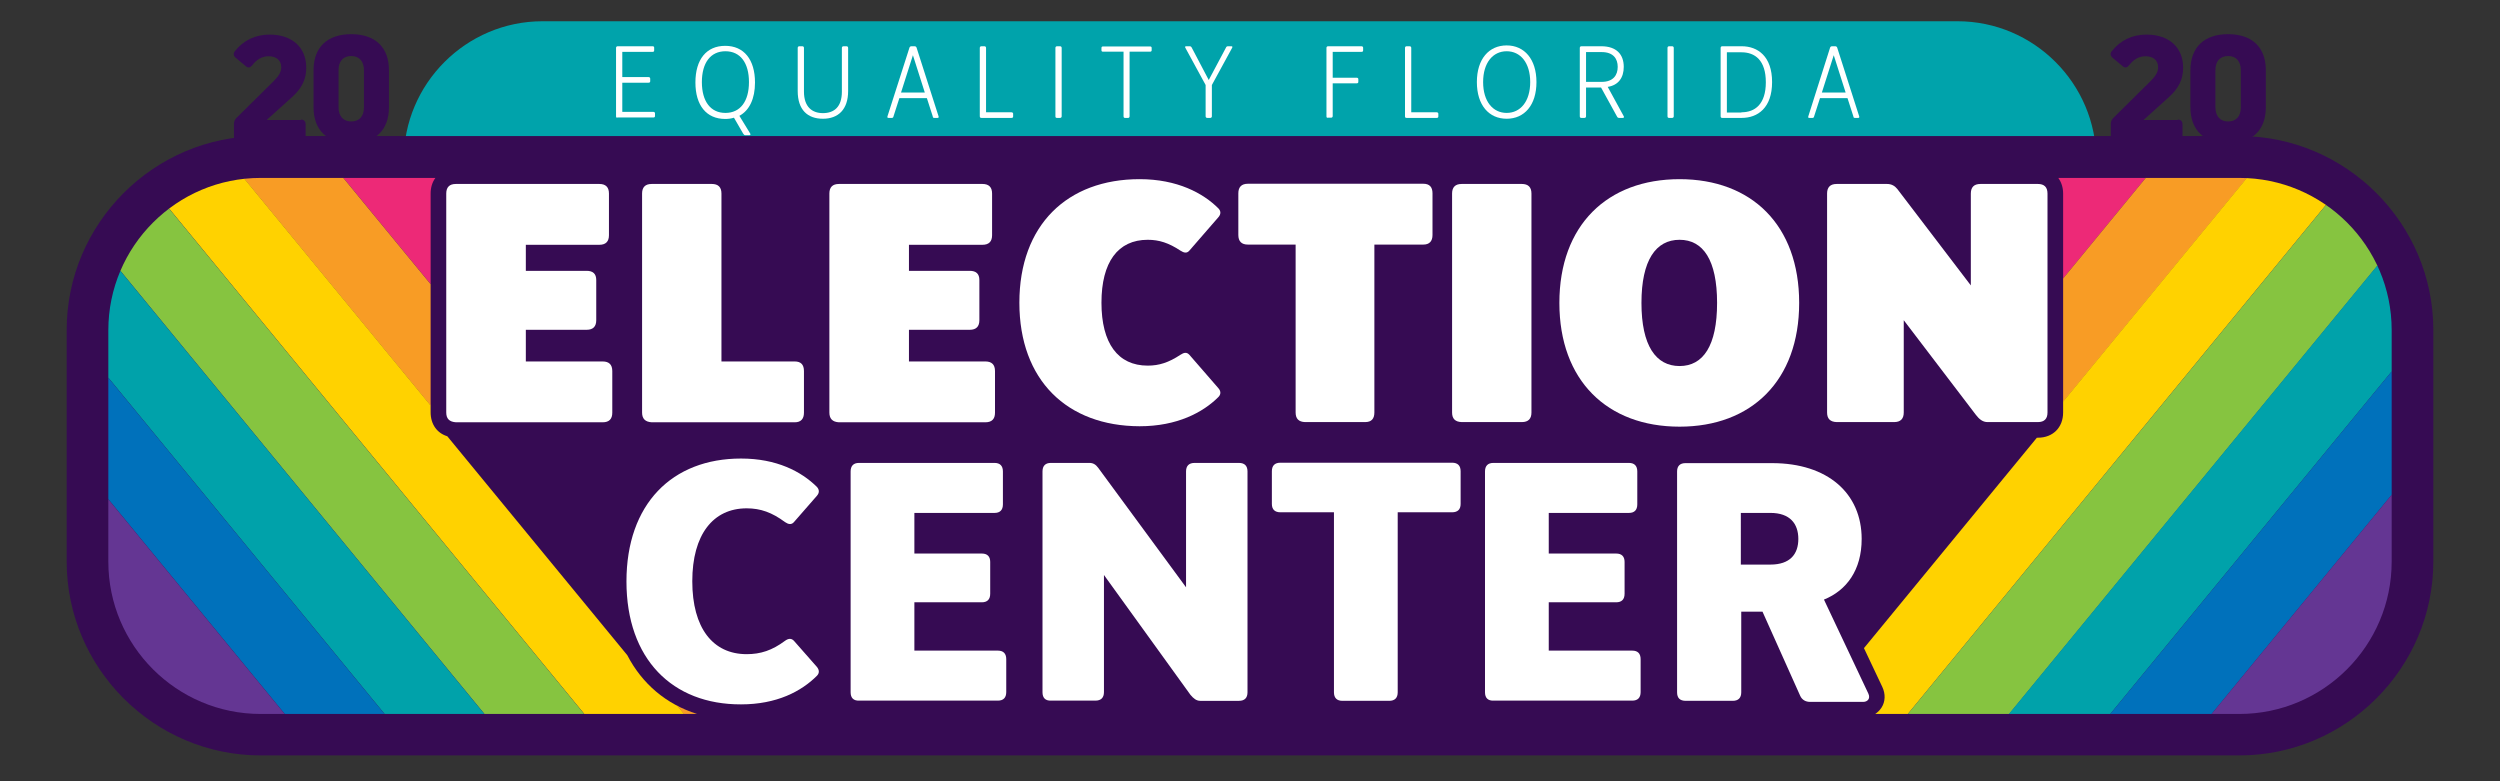
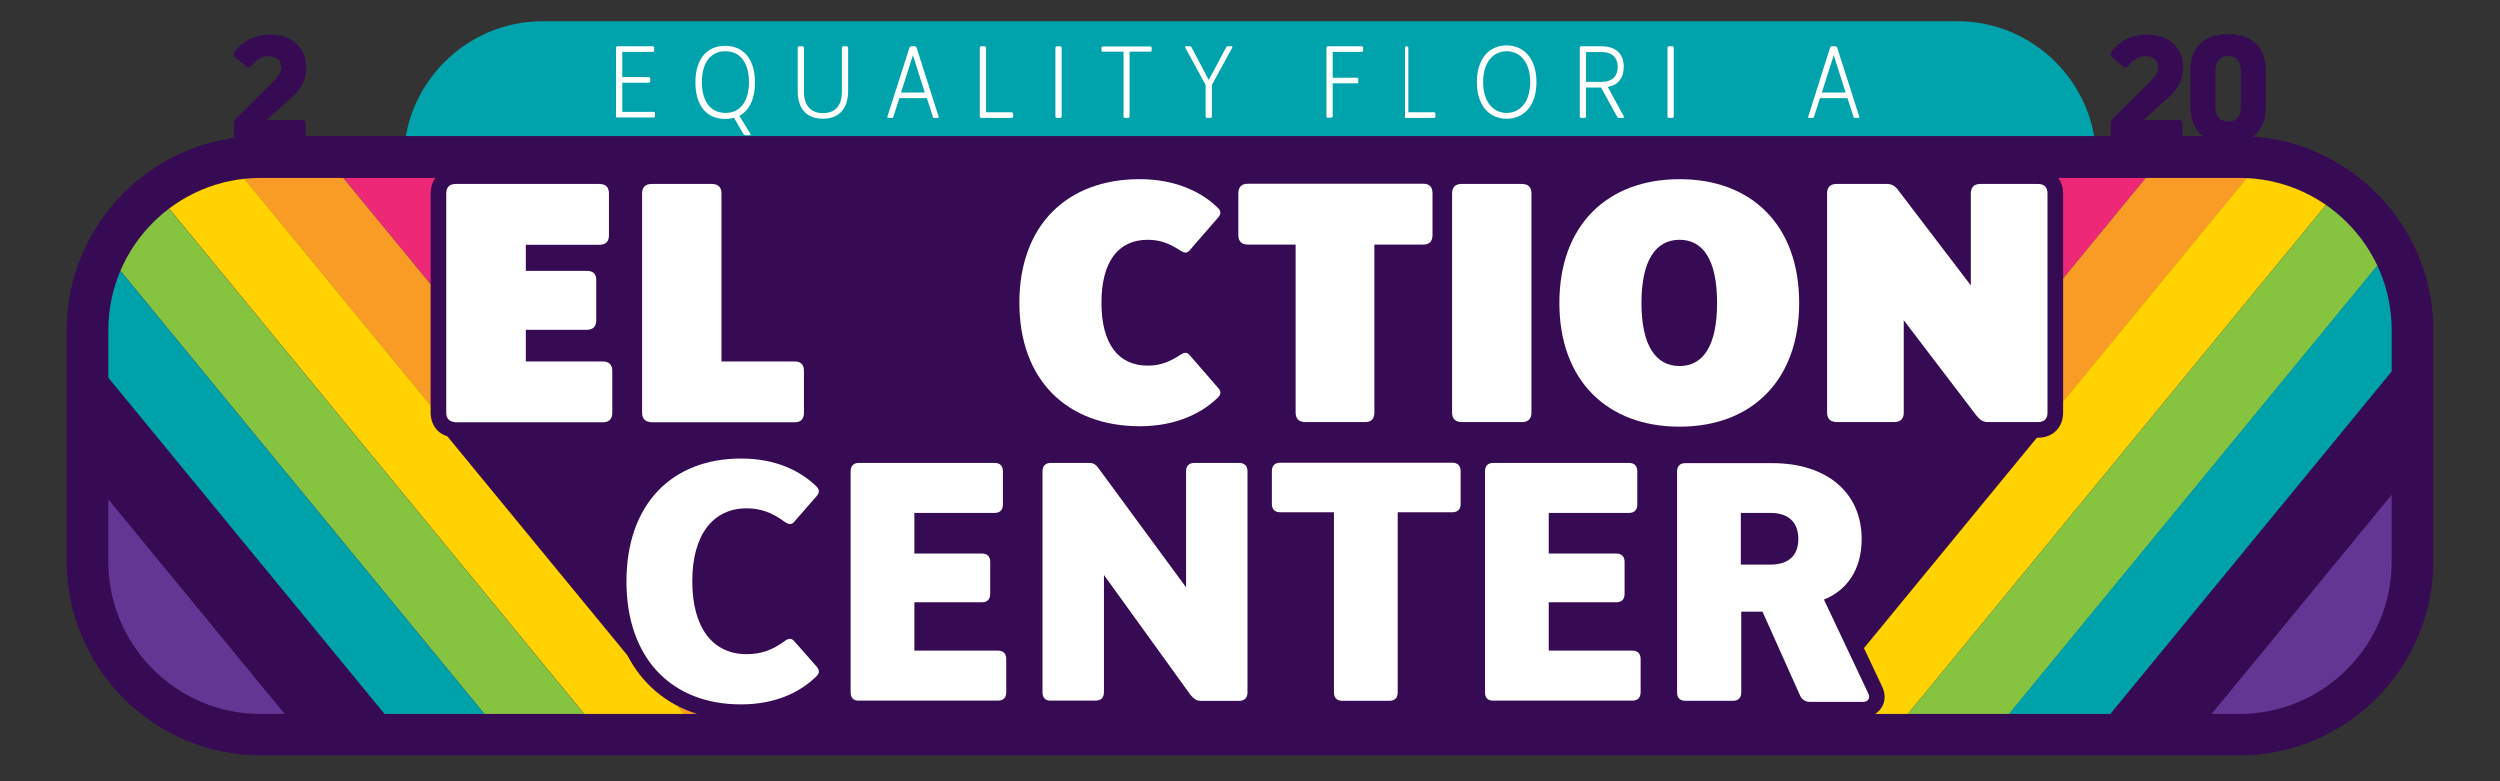
<svg xmlns="http://www.w3.org/2000/svg" xmlns:xlink="http://www.w3.org/1999/xlink" version="1.1" id="Layer_1" x="0px" y="0px" viewBox="0 0 1200 375" style="enable-background:new 0 0 1200 375;" xml:space="preserve">
  <rect x="0" y="0" width="1200" height="375" fill="#333333" stroke="none" />
  <style type="text/css">
	.st0{fill:#00A3AB;}
	.st1{fill:#360B53;}
	.st2{fill:#FFFFFF;}
	.st3{clip-path:url(#SVGID_2_);}
	.st4{fill:#ED2977;}
	.st5{fill:#F89C25;}
	.st6{fill:#FFD200;}
	.st7{fill:#86C440;}
	.st8{fill:#00A2AA;}
	.st9{fill:#0071BB;}
	.st10{fill:#643693;}
	.st11{clip-path:url(#SVGID_4_);}
</style>
  <path class="st0" d="M939.6,222.8H260.4c-36.6,0-66.6-29.9-66.6-66.6V76.8c0-36.6,29.9-66.6,66.6-66.6h679.2  c36.6,0,66.6,29.9,66.6,66.6v79.5C1006.2,192.9,976.2,222.8,939.6,222.8z" />
  <g>
    <path class="st1" d="M1045.3,57.4c1.5,0,2.3,0.8,2.3,2.3v6c0,1.5-0.8,2.3-2.3,2.3h-29.8c-1.5,0-2.3-0.8-2.3-2.3v-6.2   c0-1.1,0.3-1.9,1.1-2.8l18-17.8c2.5-2.5,3.6-4.4,3.6-6.6c0-3.3-2.3-5.3-6.1-5.3c-3,0-5.7,1.5-7.8,4.3c-1,1.2-2,1.5-3.2,0.4l-4.8-4   c-1.1-1-1.2-2.1-0.3-3.2c4.1-5.2,9.9-7.9,16.6-7.9c10.8,0,17.6,6.1,17.6,15.9c0,5.6-2.1,9.8-6.7,14l-12.1,10.9v0.2H1045.3z" />
    <path class="st1" d="M1051.4,33.7c0-11,6.6-17.3,18.1-17.3s18.1,6.3,18.1,17.3v17.8c0,11-6.6,17.3-18.1,17.3s-18.1-6.3-18.1-17.3   V33.7z M1063.4,51.5c0,4.3,2.3,6.8,6.1,6.8c3.9,0,6.1-2.5,6.1-6.8V33.7c0-4.3-2.3-6.8-6.1-6.8c-3.9,0-6.1,2.5-6.1,6.8V51.5z" />
  </g>
  <g>
    <path class="st1" d="M144.4,57.4c1.5,0,2.3,0.8,2.3,2.3v6c0,1.5-0.8,2.3-2.3,2.3h-29.8c-1.5,0-2.3-0.8-2.3-2.3v-6.2   c0-1.1,0.3-1.9,1.1-2.8l18-17.8c2.5-2.5,3.6-4.4,3.6-6.6c0-3.3-2.3-5.3-6.1-5.3c-3,0-5.7,1.5-7.8,4.3c-1,1.2-2,1.5-3.2,0.4l-4.8-4   c-1.1-1-1.2-2.1-0.3-3.2c4.1-5.2,9.9-7.9,16.6-7.9c10.8,0,17.6,6.1,17.6,15.9c0,5.6-2.1,9.8-6.7,14l-12.1,10.9v0.2H144.4z" />
-     <path class="st1" d="M150.5,33.7c0-11,6.6-17.3,18.1-17.3s18.1,6.3,18.1,17.3v17.8c0,11-6.6,17.3-18.1,17.3s-18.1-6.3-18.1-17.3   V33.7z M162.5,51.5c0,4.3,2.3,6.8,6.1,6.8c3.9,0,6.1-2.5,6.1-6.8V33.7c0-4.3-2.3-6.8-6.1-6.8c-3.9,0-6.1,2.5-6.1,6.8V51.5z" />
  </g>
  <path class="st1" d="M1074.9,362.6H125.1c-51.2,0-93.1-41.9-93.1-93.1V158.4c0-51.2,41.9-93.1,93.1-93.1h949.8  c51.2,0,93.1,41.9,93.1,93.1v111.1C1168,320.7,1126.1,362.6,1074.9,362.6z" />
  <g>
    <path class="st2" d="M214.2,198V92.9c0-3,1.5-4.6,4.6-4.6h68.9c3,0,4.6,1.5,4.6,4.6v20c0,3-1.5,4.6-4.6,4.6h-35.3v12.5h29.2   c3,0,4.6,1.4,4.6,4.4v19.3c0,3-1.5,4.6-4.6,4.6h-29.2v15.2h36.9c3,0,4.6,1.5,4.6,4.6v20c0,3-1.5,4.6-4.6,4.6h-70.4   C215.7,202.5,214.2,201,214.2,198z" />
    <path class="st2" d="M308.2,198V92.9c0-3,1.5-4.6,4.6-4.6h28.9c3,0,4.6,1.5,4.6,4.6v80.6h35.2c2.9,0,4.4,1.5,4.4,4.6v20   c0,3-1.5,4.6-4.4,4.6h-68.7C309.7,202.5,308.2,201,308.2,198z" />
-     <path class="st2" d="M398.1,198V92.9c0-3,1.5-4.6,4.6-4.6h68.9c3,0,4.6,1.5,4.6,4.6v20c0,3-1.5,4.6-4.6,4.6h-35.3v12.5h29.2   c3,0,4.6,1.4,4.6,4.4v19.3c0,3-1.5,4.6-4.6,4.6h-29.2v15.2H473c3,0,4.6,1.5,4.6,4.6v20c0,3-1.5,4.6-4.6,4.6h-70.4   C399.6,202.5,398.1,201,398.1,198z" />
    <path class="st2" d="M489.3,145.3c0-37.3,23-59.3,57.7-59.3c18.1,0,30.5,6.7,37.8,14c1.1,1.1,1.5,2.6,0,4.3l-13.9,16   c-1.2,1.4-2.6,1.1-4.3,0c-5.6-3.7-10.2-5.2-15.7-5.2c-14.3,0-22.2,10.7-22.2,30.2s7.9,30.2,22.2,30.2c5.5,0,10.1-1.5,15.7-5.2   c1.7-1.1,3-1.4,4.3,0l13.9,16c1.5,1.7,1.1,3.2,0,4.3c-7.3,7.3-19.7,14-37.8,14C512.3,204.5,489.3,182.6,489.3,145.3z" />
    <path class="st2" d="M621.9,198v-80.6H599c-3,0-4.6-1.5-4.6-4.6v-20c0-3,1.5-4.6,4.6-4.6h84.2c2.9,0,4.4,1.5,4.4,4.6v20   c0,3-1.5,4.6-4.4,4.6h-23.5V198c0,3-1.4,4.6-4.4,4.6h-28.9C623.4,202.5,621.9,201,621.9,198z" />
    <path class="st2" d="M697,198V92.9c0-3,1.5-4.6,4.6-4.6h28.9c3,0,4.6,1.5,4.6,4.6V198c0,3-1.5,4.6-4.6,4.6h-28.9   C698.5,202.5,697,201,697,198z" />
    <path class="st2" d="M863.6,145.4c0,37.3-22.9,59.4-57.4,59.4c-34.7,0-57.7-22.1-57.7-59.4s23-59.4,57.7-59.4   C840.8,86,863.6,108.1,863.6,145.4z M824.2,145.4c0-20.6-6.7-30.3-18-30.3c-11.4,0-18.3,9.8-18.3,30.3s6.9,30.3,18.3,30.3   C817.5,175.7,824.2,166,824.2,145.4z" />
    <path class="st2" d="M877,198V92.9c0-3,1.5-4.6,4.6-4.6h24.2c2.1,0,3.7,0.9,4.9,2.4L946,137V92.9c0-3,1.5-4.6,4.6-4.6h27.6   c3,0,4.6,1.5,4.6,4.6V198c0,3-1.5,4.6-4.6,4.6H954c-2.3,0-4-1.4-5.6-3.5l-34.6-45.4V198c0,3-1.5,4.6-4.6,4.6h-27.6   C878.5,202.5,877,201,877,198z" />
  </g>
  <g>
    <path class="st2" d="M300.7,279.1c0-37.2,21.9-59,55-59c17.1,0,28.9,6.2,36.4,13.6c1.1,1.2,1.4,2.7,0,4.3l-11,12.6   c-1.2,1.4-2.7,1.1-4.3,0c-6.2-4.6-11.7-6.6-18.4-6.6c-16.1,0-26.1,12.6-26.1,35c0,22.5,9.9,35,26.1,35c6.7,0,12.2-1.8,18.4-6.4   c1.5-1.1,3-1.4,4.3,0l11,12.5c1.4,1.7,1.1,3.2,0,4.3c-7.5,7.5-19.3,13.7-36.4,13.7C322.7,338.2,300.7,316.3,300.7,279.1z" />
    <path class="st2" d="M408.3,332.3v-106c0-2.7,1.4-4.1,4-4.1h65.1c2.6,0,4,1.4,4,4.1v15.8c0,2.7-1.4,4.1-4,4.1h-38.5v19.5h32.4   c2.6,0,4,1.4,4,4V285c0,2.7-1.4,4.1-4,4.1h-32.4v23.2h40.1c2.6,0,4,1.4,4,4.1v15.8c0,2.7-1.4,4.1-4,4.1h-66.6   C409.7,336.4,408.3,335,408.3,332.3z" />
    <path class="st2" d="M500.4,332.3v-106c0-2.7,1.4-4.1,4-4.1H523c1.7,0,3,0.8,4.1,2.3l42.2,57.4v-55.6c0-2.7,1.4-4.1,4.1-4.1h21.3   c2.7,0,4.1,1.4,4.1,4.1v106c0,2.7-1.4,4.1-4.1,4.1h-18.6c-1.8,0-3.2-1.1-4.7-2.9L529.9,276v56.2c0,2.7-1.4,4.1-4.1,4.1h-21.3   C501.8,336.4,500.4,335,500.4,332.3z" />
    <path class="st2" d="M640.3,332.3v-86.4h-25.7c-2.7,0-4.1-1.4-4.1-4v-15.7c0-2.7,1.4-4.1,4.1-4.1H697c2.7,0,4.1,1.4,4.1,4.1v15.7   c0,2.6-1.4,4-4.1,4h-26.1v86.4c0,2.7-1.4,4.1-4.1,4.1h-22.4C641.7,336.4,640.3,335,640.3,332.3z" />
    <path class="st2" d="M712.8,332.3v-106c0-2.7,1.4-4.1,4-4.1h65.1c2.6,0,4,1.4,4,4.1v15.8c0,2.7-1.4,4.1-4,4.1h-38.5v19.5h32.4   c2.6,0,4,1.4,4,4V285c0,2.7-1.4,4.1-4,4.1h-32.4v23.2h40.1c2.6,0,4,1.4,4,4.1v15.8c0,2.7-1.4,4.1-4,4.1h-66.6   C714.2,336.4,712.8,335,712.8,332.3z" />
    <path class="st2" d="M805,332.3v-106c0-2.6,1.4-4,4-4h41.6c26.7,0,43,14.5,43,36.4c0,14.9-7.2,24.7-18.1,29.1l21.3,45.1   c1.2,2.6-0.6,4-2.4,4h-25.6c-2,0-3.8-0.9-4.7-2.9l-18.1-40.4h-10.2v38.7c0,2.7-1.4,4.1-4.1,4.1h-22.5   C806.3,336.4,805,335,805,332.3z M849.8,271c9.4,0,13.4-5,13.4-12.3c0-7.3-4-12.5-13.4-12.5h-14.2V271H849.8z" />
  </g>
  <g>
    <path class="st2" d="M295.7,55.8V23c0-0.5,0.3-0.8,0.8-0.8h16.8c0.5,0,0.7,0.3,0.7,0.7v1.3c0,0.5-0.3,0.7-0.7,0.7h-14.6v12.1h12.6   c0.5,0,0.8,0.3,0.8,0.8v1.2c0,0.5-0.3,0.7-0.8,0.7h-12.6v14h14.9c0.5,0,0.8,0.3,0.8,0.7v1.3c0,0.5-0.3,0.7-0.8,0.7h-17.1   C295.9,56.6,295.7,56.4,295.7,55.8z" />
    <path class="st2" d="M360.1,64.1c0.3,0.5,0,0.8-0.4,0.8h-1.9c-0.5,0-0.7-0.2-1.1-0.8l-4.4-7.6c-1.3,0.4-2.7,0.6-4.2,0.6   c-9,0-14.3-6.5-14.3-17.5c0-11.1,5.3-17.6,14.3-17.6s14.3,6.6,14.3,17.6c0,7.8-2.7,13.4-7.5,16L360.1,64.1z M348.2,54.2   c7.1,0,11.3-5.5,11.3-14.8s-4.2-14.8-11.3-14.8c-7.1,0-11.3,5.5-11.3,14.8C336.9,48.7,341.1,54.2,348.2,54.2z" />
    <path class="st2" d="M382.9,43.7V23c0-0.5,0.3-0.8,0.8-0.8h1.4c0.5,0,0.8,0.3,0.8,0.8v21c0,7.3,3.9,10.3,9.1,10.3   c5.3,0,9.1-2.9,9.1-10.3V23c0-0.5,0.3-0.8,0.8-0.8h1.4c0.5,0,0.8,0.3,0.8,0.8v20.7c0,8.9-4.8,13.3-12.1,13.3   C387.6,57,382.9,52.7,382.9,43.7z" />
    <path class="st2" d="M426,55.8L436.5,23c0.1-0.5,0.5-0.8,1-0.8h1.5c0.5,0,0.9,0.3,1,0.8l10.5,32.8c0.2,0.5,0,0.8-0.5,0.8h-1.5   c-0.6,0-0.7-0.2-0.8-0.8l-2.8-8.7h-13.2l-2.8,8.7c-0.1,0.5-0.3,0.8-0.8,0.8h-1.5C426,56.6,425.8,56.4,426,55.8z M443.9,44.4   l-5.7-17.9l-5.7,17.9H443.9z" />
    <path class="st2" d="M470.3,55.8V23c0-0.5,0.3-0.8,0.8-0.8h1.4c0.5,0,0.8,0.3,0.8,0.8v30.9h12.2c0.5,0,0.8,0.3,0.8,0.7v1.3   c0,0.5-0.3,0.7-0.8,0.7h-14.4C470.6,56.6,470.3,56.4,470.3,55.8z" />
    <path class="st2" d="M506.6,55.8V23c0-0.5,0.3-0.8,0.8-0.8h1.4c0.5,0,0.8,0.3,0.8,0.8v32.8c0,0.5-0.3,0.8-0.8,0.8h-1.4   C506.8,56.6,506.6,56.4,506.6,55.8z" />
    <path class="st2" d="M539.3,55.8v-31h-9.9c-0.5,0-0.7-0.2-0.7-0.7V23c0-0.5,0.3-0.7,0.7-0.7h22.7c0.5,0,0.7,0.3,0.7,0.7v1.1   c0,0.5-0.3,0.7-0.7,0.7h-9.9v31c0,0.5-0.3,0.8-0.7,0.8h-1.5C539.6,56.6,539.3,56.4,539.3,55.8z" />
    <path class="st2" d="M589.4,22.2h1.6c0.6,0,0.7,0.3,0.4,0.8l-9.7,17.8v15c0,0.5-0.3,0.8-0.8,0.8h-1.4c-0.5,0-0.8-0.3-0.8-0.8v-15   L569,23c-0.3-0.5-0.2-0.8,0.4-0.8h1.6c0.5,0,0.8,0.2,1,0.6l8.2,15.6l8.3-15.6C588.6,22.5,588.9,22.2,589.4,22.2z" />
    <path class="st2" d="M636.7,55.8V23c0-0.5,0.3-0.8,0.8-0.8h16c0.5,0,0.8,0.3,0.8,0.7v1.3c0,0.5-0.3,0.7-0.8,0.7h-13.8v12.4h11.5   c0.5,0,0.8,0.3,0.8,0.7v1.3c0,0.5-0.3,0.7-0.8,0.7h-11.5v15.7c0,0.5-0.3,0.8-0.8,0.8h-1.4C636.9,56.6,636.7,56.4,636.7,55.8z" />
-     <path class="st2" d="M674.4,55.8V23c0-0.5,0.3-0.8,0.8-0.8h1.4c0.5,0,0.8,0.3,0.8,0.8v30.9h12.2c0.5,0,0.8,0.3,0.8,0.7v1.3   c0,0.5-0.3,0.7-0.8,0.7h-14.4C674.6,56.6,674.4,56.4,674.4,55.8z" />
+     <path class="st2" d="M674.4,55.8V23c0-0.5,0.3-0.8,0.8-0.8c0.5,0,0.8,0.3,0.8,0.8v30.9h12.2c0.5,0,0.8,0.3,0.8,0.7v1.3   c0,0.5-0.3,0.7-0.8,0.7h-14.4C674.6,56.6,674.4,56.4,674.4,55.8z" />
    <path class="st2" d="M737.5,39.4c0,11.1-5.8,17.6-14.3,17.6s-14.3-6.5-14.3-17.6c0-11.1,5.8-17.6,14.3-17.6S737.5,28.4,737.5,39.4z    M734.5,39.4c0-9.3-4.7-14.8-11.3-14.8s-11.3,5.5-11.3,14.8s4.7,14.8,11.3,14.8S734.5,48.7,734.5,39.4z" />
    <path class="st2" d="M758.3,55.8V23c0-0.5,0.3-0.8,0.8-0.8h9.5c7.3,0,10.8,3.9,10.8,9.9c0,5.1-2.5,8.8-7.7,9.6l7.7,14.1   c0.3,0.5,0,0.8-0.5,0.8h-1.7c-0.5,0-0.8-0.2-1-0.6l-7.7-14h-7.2v13.8c0,0.5-0.3,0.8-0.8,0.8h-1.4C758.6,56.6,758.3,56.4,758.3,55.8   z M768.8,39.3c5.6,0,7.7-3.3,7.7-7.2c0-3.9-2.1-7.1-7.7-7.1h-7.5v14.3H768.8z" />
    <path class="st2" d="M800.4,55.8V23c0-0.5,0.3-0.8,0.8-0.8h1.4c0.5,0,0.8,0.3,0.8,0.8v32.8c0,0.5-0.3,0.8-0.8,0.8h-1.4   C800.7,56.6,800.4,56.4,800.4,55.8z" />
-     <path class="st2" d="M825.9,55.8V23c0-0.5,0.3-0.8,0.8-0.8h9.3c7.7,0,14.6,4.8,14.6,17.2c0,12.4-6.9,17.2-14.6,17.2h-9.3   C826.2,56.6,825.9,56.4,825.9,55.8z M835.9,53.9c6.5,0,11.7-3.9,11.7-14.4c0-10.6-5.2-14.4-11.7-14.4h-7v28.9H835.9z" />
    <path class="st2" d="M868,55.8L878.4,23c0.1-0.5,0.5-0.8,1-0.8h1.5c0.5,0,0.9,0.3,1,0.8l10.5,32.8c0.2,0.5,0,0.8-0.5,0.8h-1.5   c-0.6,0-0.7-0.2-0.8-0.8l-2.8-8.7h-13.2l-2.8,8.7c-0.1,0.5-0.3,0.8-0.8,0.8h-1.5C868,56.6,867.8,56.4,868,55.8z M885.9,44.4   l-5.7-17.9l-5.7,17.9H885.9z" />
  </g>
  <g>
    <defs>
      <path id="SVGID_1_" d="M301.1,314.5l-86.4-105.1c-4.9-1.5-8-5.7-8-11.5V92.9c0-2.9,0.8-5.5,2.3-7.5h-83.9    c-40.3,0-73.1,32.8-73.1,73.1v111.1c0,40.3,32.8,73.1,73.1,73.1h209.5C319.7,338,308.2,328.2,301.1,314.5z" />
    </defs>
    <clipPath id="SVGID_2_">
      <use xlink:href="#SVGID_1_" style="overflow:visible;" />
    </clipPath>
    <g class="st3">
      <rect x="83" y="163.1" transform="matrix(0.635 0.773 -0.773 0.635 238.162 -140.675)" class="st4" width="369.6" height="37" />
      <rect x="54.4" y="186.6" transform="matrix(0.635 0.773 -0.773 0.635 245.869 -109.983)" class="st5" width="369.6" height="37" />
      <rect x="25.8" y="210" transform="matrix(0.635 0.773 -0.773 0.635 253.575 -79.29)" class="st6" width="369.6" height="37" />
      <rect x="-2.8" y="233.5" transform="matrix(0.635 0.773 -0.773 0.635 261.282 -48.598)" class="st7" width="369.6" height="37" />
      <rect x="-31.4" y="257" transform="matrix(0.635 0.773 -0.773 0.635 268.989 -17.906)" class="st8" width="369.6" height="37" />
-       <rect x="-60" y="280.5" transform="matrix(0.635 0.773 -0.773 0.635 276.696 12.787)" class="st9" width="369.6" height="37" />
      <rect x="-88.6" y="304" transform="matrix(0.635 0.773 -0.773 0.635 284.402 43.479)" class="st10" width="369.6" height="37" />
    </g>
  </g>
  <g>
    <defs>
      <path id="SVGID_3_" d="M1074.9,85.4H988c1.4,2,2.3,4.5,2.3,7.5V198c0,7.2-4.9,12.1-12.1,12.1h-0.5l-83,101l8.8,18.6    c1.6,3.4,1.5,7.1-0.4,10c-0.8,1.2-1.8,2.2-3,3h174.8c40.3,0,73.1-32.8,73.1-73.1V158.4C1148,118.1,1115.2,85.4,1074.9,85.4z" />
    </defs>
    <clipPath id="SVGID_4_">
      <use xlink:href="#SVGID_3_" style="overflow:visible;" />
    </clipPath>
    <g class="st11">
      <rect x="742.8" y="161.9" transform="matrix(-0.635 0.773 -0.773 -0.635 1655.936 -421.457)" class="st4" width="369.6" height="37.6" />
      <rect x="771.8" y="185.7" transform="matrix(-0.635 0.773 -0.773 -0.635 1721.812 -404.916)" class="st5" width="369.6" height="37.6" />
      <rect x="800.8" y="209.6" transform="matrix(-0.635 0.773 -0.773 -0.635 1787.689 -388.374)" class="st6" width="369.6" height="37.6" />
      <rect x="829.8" y="233.4" transform="matrix(-0.635 0.773 -0.773 -0.635 1853.565 -371.833)" class="st7" width="369.6" height="37.6" />
      <rect x="858.9" y="257.3" transform="matrix(-0.635 0.773 -0.773 -0.635 1919.442 -355.292)" class="st8" width="369.6" height="37.6" />
-       <rect x="887.9" y="281.1" transform="matrix(-0.635 0.773 -0.773 -0.635 1985.318 -338.75)" class="st9" width="369.6" height="37.6" />
      <rect x="916.9" y="304.9" transform="matrix(-0.635 0.773 -0.773 -0.635 2051.195 -322.209)" class="st10" width="369.6" height="37.6" />
    </g>
  </g>
</svg>